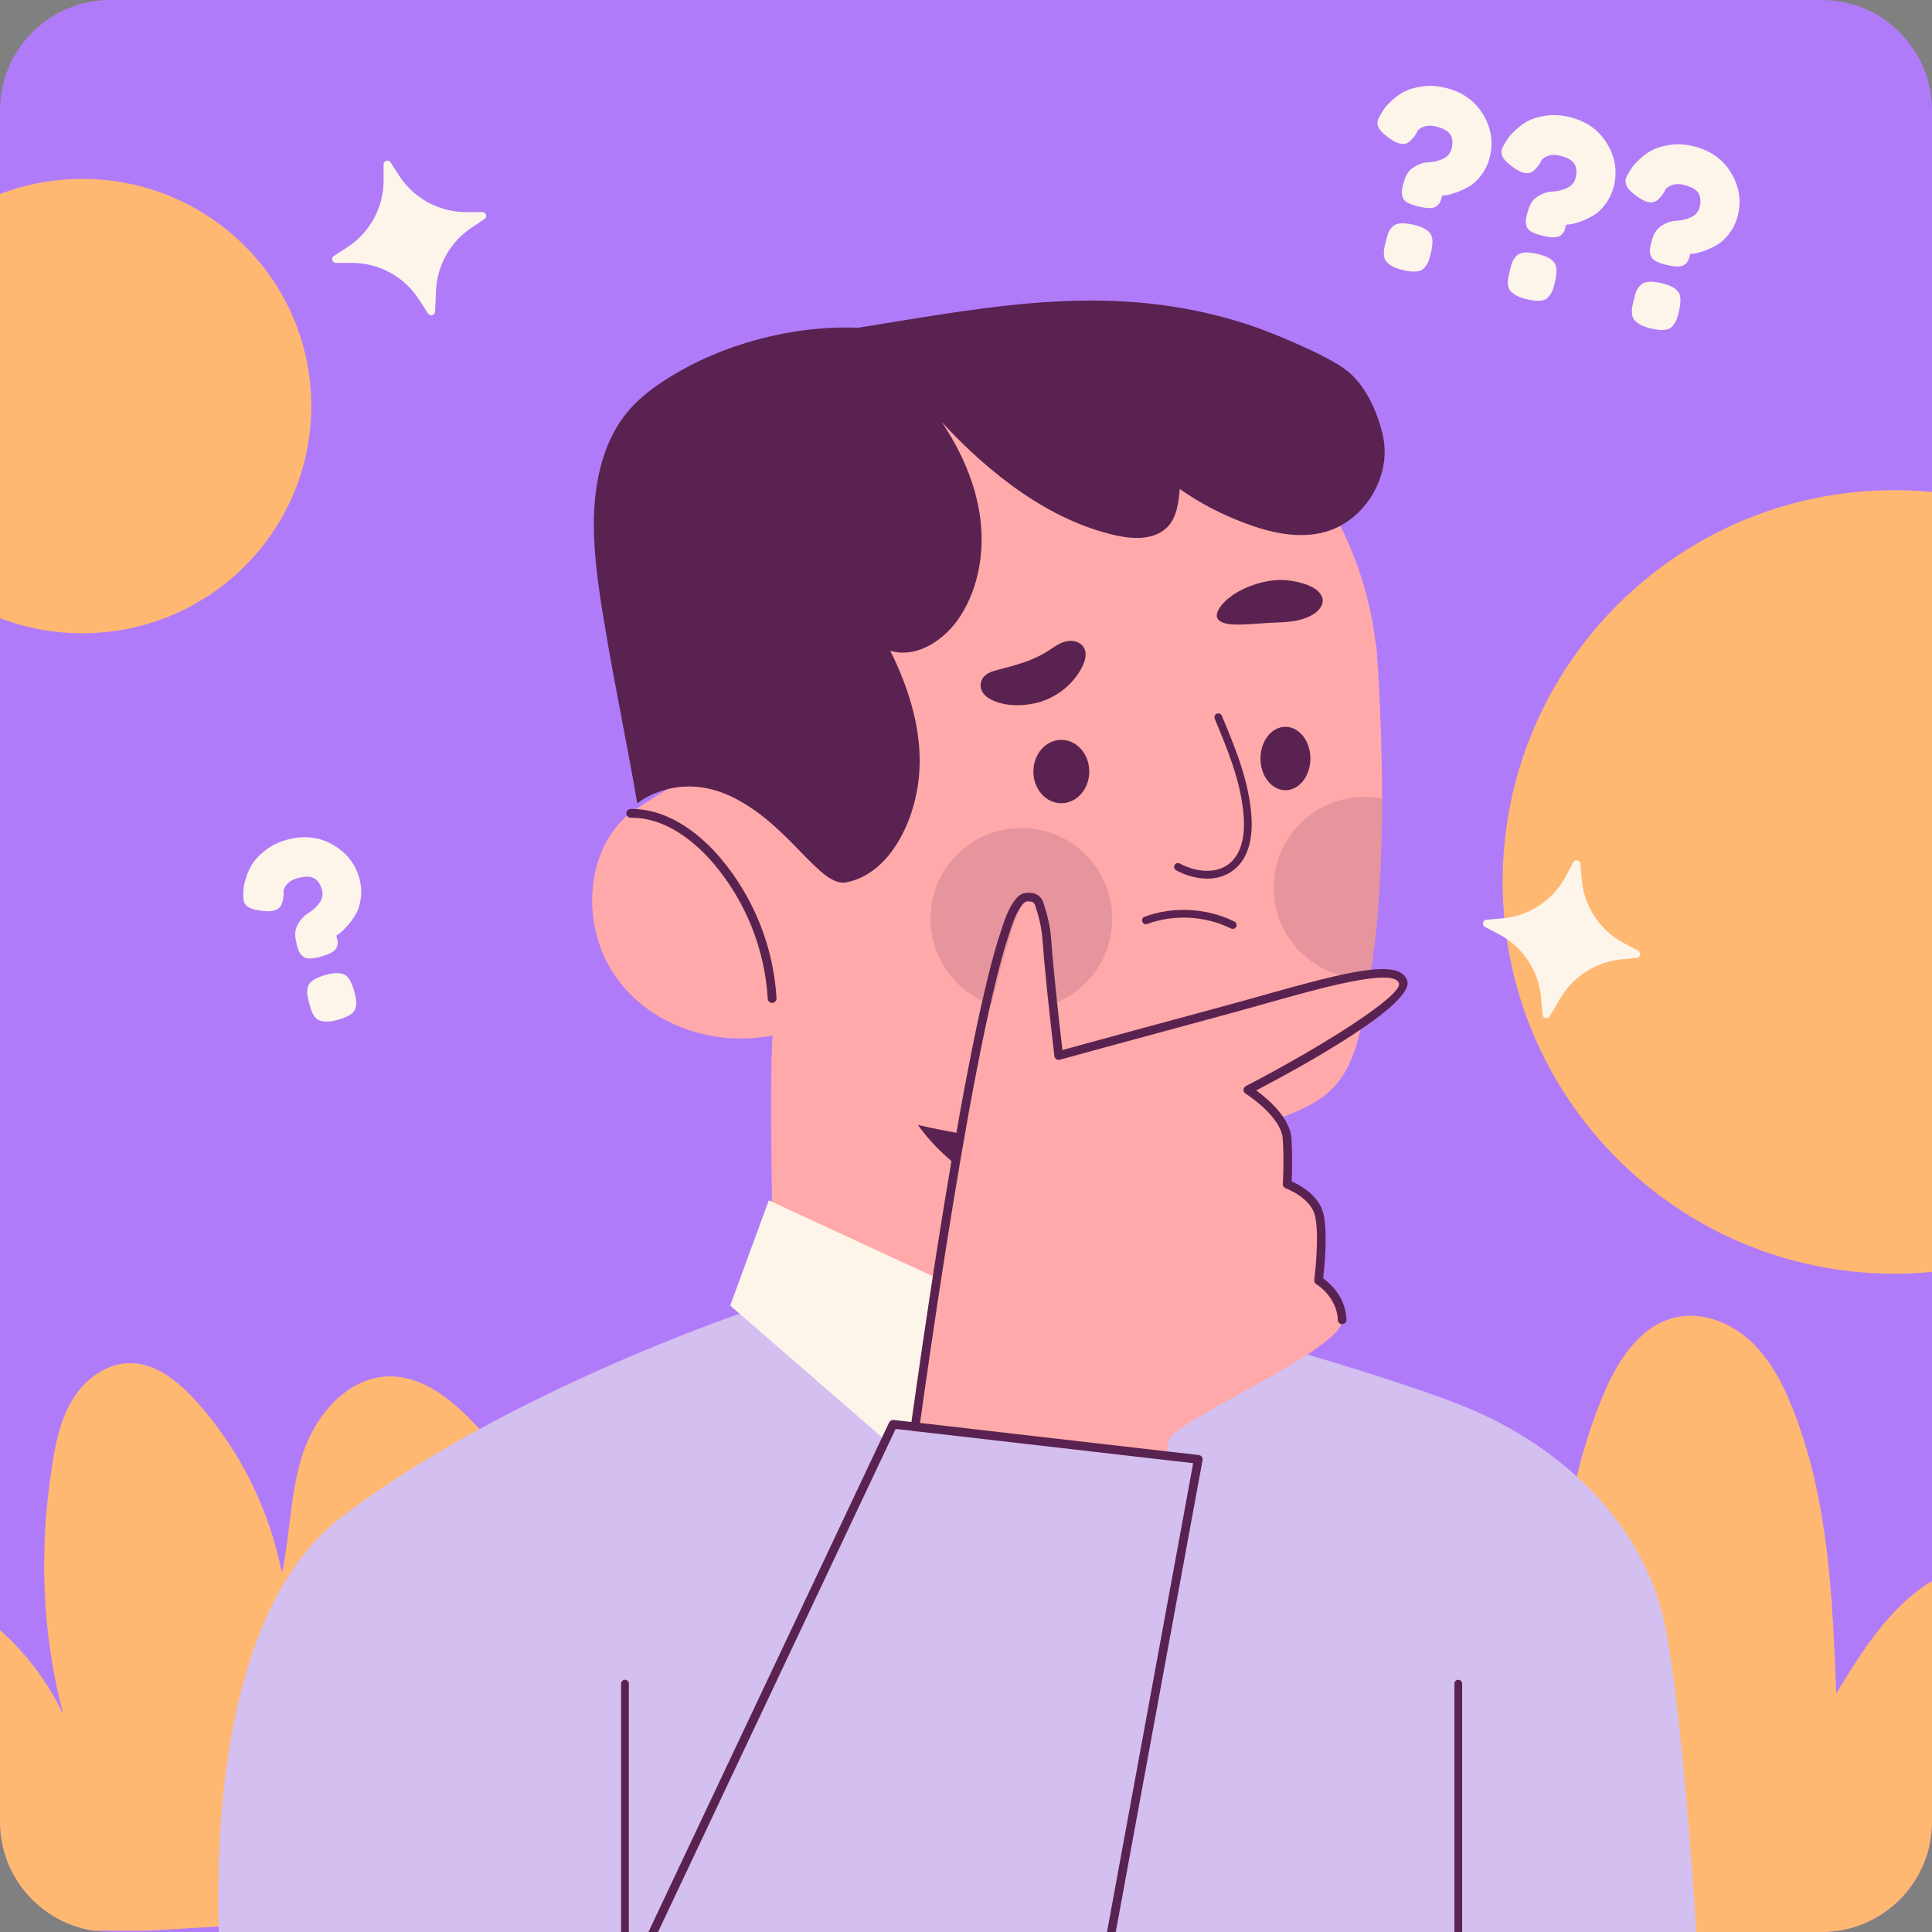
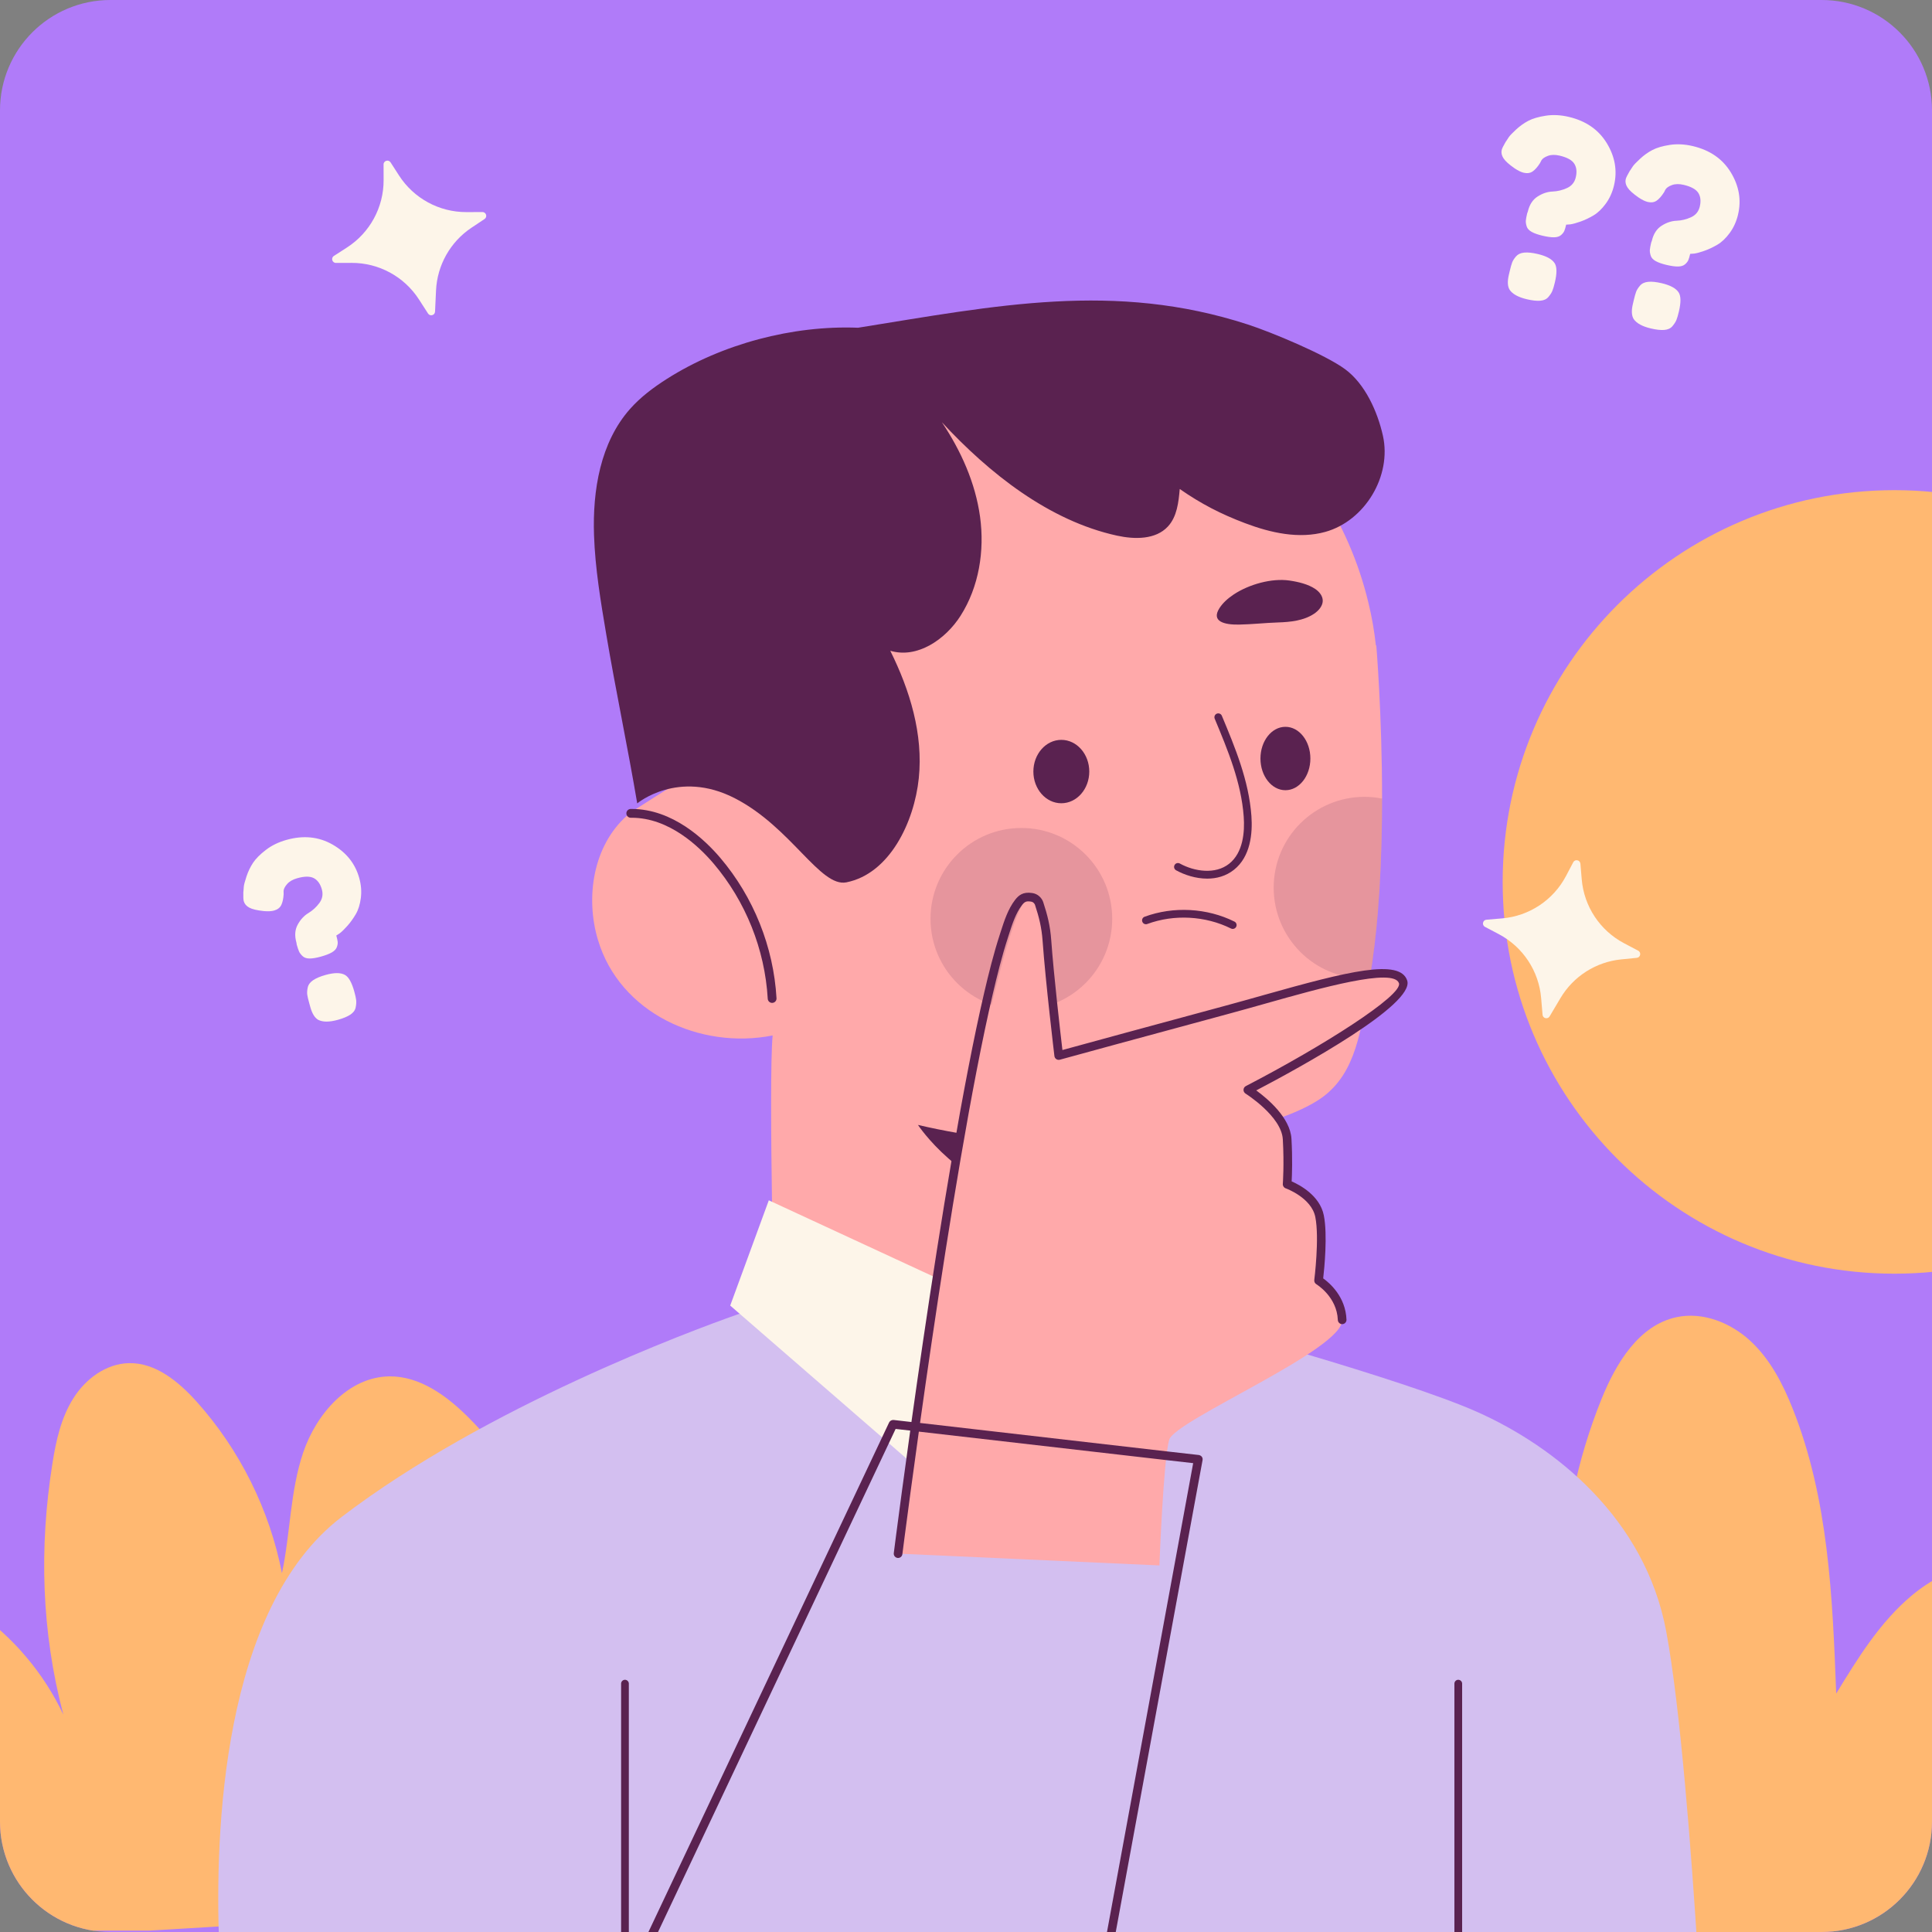
<svg xmlns="http://www.w3.org/2000/svg" width="350" height="350" viewBox="0 0 350 350" fill="none">
  <rect x="0" y="0" width="350" height="350" fill="#808080" stroke="none" />
  <g clip-path="url(#clip0_438_9725)">
    <path d="M0 20C0 8.954 8.954 0 20 0H330C341.046 0 350 8.954 350 20V330C350 341.046 341.046 350 330 350H20C8.954 350 0 341.046 0 330V20Z" fill="#B07BF9" />
-     <path d="M14.907 114.722C37.817 114.722 56.389 96.295 56.389 73.565C56.389 50.834 37.817 32.407 14.907 32.407C-8.002 32.407 -26.574 50.834 -26.574 73.565C-26.574 96.295 -8.002 114.722 14.907 114.722Z" fill="#FFB871" />
    <path d="M343.194 230.741C382.391 230.741 414.167 198.965 414.167 159.769C414.167 120.572 382.391 88.796 343.194 88.796C303.998 88.796 272.222 120.572 272.222 159.769C272.222 198.965 303.998 230.741 343.194 230.741Z" fill="#FFB871" />
    <path d="M294.213 170.875L296.774 172.226C297.378 172.544 297.201 173.453 296.522 173.521L293.697 173.803C289.119 174.26 285.032 176.866 282.687 180.824L280.727 184.129C280.385 184.707 279.504 184.504 279.448 183.835L279.193 180.817C278.779 175.9 275.888 171.533 271.524 169.231L269.021 167.911C268.412 167.59 268.599 166.673 269.285 166.615L272.104 166.377C277.021 165.963 281.388 163.072 283.69 158.708L285.01 156.205C285.331 155.596 286.248 155.783 286.306 156.469L286.544 159.288C286.958 164.206 289.848 168.573 294.213 170.875Z" fill="#FDF5E9" />
    <path d="M357.957 283.23L384.288 340.951L346.684 358.108C346.684 358.108 267.153 348.189 261.035 327.46L257.531 319.062C253.052 306.188 254.166 291.468 260.543 279.424C262.398 275.911 265.782 272.164 269.619 273.184C271.001 273.535 272.13 274.465 273.189 275.427C277.165 279.051 280.49 283.4 282.947 288.181C283.238 276.297 285.685 264.462 290.134 253.434C292.754 246.958 296.88 240.086 303.712 238.62C308.477 237.599 313.526 239.615 317.099 242.923C320.672 246.23 322.98 250.684 324.772 255.217C331.239 271.468 331.988 289.329 332.646 306.802C336.567 300.385 340.583 293.839 346.352 289.023C349.681 286.248 353.736 284.123 357.957 283.23Z" fill="#FFB871" />
    <path d="M51.914 152.15C54.98 151.292 57.759 151.577 60.249 153.002C62.738 154.428 64.348 156.443 65.076 159.048C65.424 160.292 65.522 161.505 65.368 162.687C65.215 163.869 64.904 164.853 64.439 165.638C63.971 166.425 63.471 167.119 62.937 167.72C62.404 168.322 61.944 168.77 61.559 169.066L60.924 169.477C61.062 169.969 61.146 170.352 61.175 170.624C61.204 170.896 61.154 171.216 61.022 171.58C60.891 171.944 60.588 172.262 60.117 172.535C59.648 172.807 58.993 173.06 58.154 173.294C57.315 173.529 56.621 173.645 56.075 173.641C55.528 173.639 55.103 173.491 54.803 173.201C54.504 172.91 54.294 172.634 54.175 172.371C54.054 172.107 53.914 171.687 53.751 171.108C53.742 171.079 53.736 171.027 53.73 170.95C53.724 170.874 53.713 170.807 53.696 170.749C53.349 169.504 53.427 168.421 53.935 167.499C54.442 166.578 55.083 165.884 55.858 165.417C56.631 164.951 57.296 164.344 57.851 163.596C58.407 162.849 58.56 162.025 58.308 161.128C58.034 160.143 57.554 159.466 56.874 159.095C56.192 158.723 55.186 158.724 53.855 159.096C53.045 159.323 52.432 159.674 52.019 160.148C51.605 160.622 51.389 161.05 51.371 161.429L51.386 161.987C51.336 162.813 51.192 163.469 50.955 163.956C50.717 164.444 50.28 164.779 49.642 164.956C49.178 165.086 48.564 165.116 47.797 165.051C46.576 164.924 45.698 164.718 45.166 164.429C44.632 164.142 44.297 163.752 44.16 163.26C44.087 162.999 44.059 162.461 44.082 161.643L44.108 161.403C44.117 161.212 44.137 160.95 44.168 160.613C44.198 160.277 44.361 159.662 44.658 158.767C44.953 157.873 45.349 157.052 45.841 156.306C46.336 155.56 47.108 154.782 48.162 153.972C49.214 153.162 50.465 152.555 51.914 152.15ZM58.99 176.617C60.552 176.181 61.722 176.182 62.5 176.619C63.168 176.993 63.727 177.991 64.18 179.613C64.367 180.278 64.481 180.801 64.524 181.178C64.567 181.556 64.536 182.002 64.431 182.515C64.324 183.029 64 183.462 63.46 183.817C62.92 184.171 62.171 184.481 61.217 184.748C59.682 185.176 58.496 185.181 57.661 184.759C57.032 184.405 56.552 183.633 56.22 182.447L56.026 181.752C55.84 181.087 55.72 180.575 55.665 180.216C55.611 179.856 55.637 179.42 55.745 178.907C55.851 178.394 56.171 177.952 56.708 177.584C57.246 177.215 58.004 176.893 58.99 176.617Z" fill="#FDF5E9" />
    <path d="M112.581 342.495C112.362 344.921 27.059 349.745 27.059 349.745L-4.537 349.743V291.731C2.335 296.49 7.923 303.08 11.476 310.625C7.516 295.645 7.062 280.382 9.504 265.089C10.146 260.988 11.069 256.84 13.276 253.334C15.467 249.827 19.193 247.041 23.341 246.947C28.209 246.837 32.373 250.312 35.629 253.928C43.44 262.647 48.84 273.511 51.079 285C52.613 277.753 52.55 270.145 54.929 263.133C57.309 256.104 63.147 249.42 70.567 249.342C76.046 249.295 80.899 252.833 84.796 256.715C98.289 270.129 105.177 288.804 109.356 307.369C111.94 318.874 113.646 330.723 112.581 342.495Z" fill="#FFB871" />
    <path d="M250.376 144.675C250.376 149.941 250.245 155.542 249.909 161.106C249.815 162.488 249.723 163.869 249.611 165.251C249.611 165.251 249.611 165.251 249.611 165.27C249.443 167.324 249.237 169.359 248.994 171.375C248.752 173.373 248.472 175.352 248.154 177.257C246.585 186.798 245.614 194.267 239.658 198.711C233.814 203.061 218.428 207.057 204.985 207.729L204.967 208.682L204.799 217.533L204.742 220.875L204.705 223.507L205.583 242.683C205.583 242.683 197.722 251.44 175.671 253.064C153.62 254.652 140.344 243.019 140.344 243.019C140.344 243.019 139.186 196.06 139.97 187.583C126.863 190.179 112.243 183.55 108.303 170.201C106.026 162.545 107.444 153.21 113.588 147.758C113.812 147.552 114.055 147.347 114.297 147.16C114.409 147.066 114.726 146.862 115.175 146.581C116.744 145.554 119.917 143.575 121.579 142.529C121.729 142.435 121.859 142.342 121.99 142.286C122.4 142.025 122.643 141.857 122.643 141.857C121.075 136.256 120.16 130.374 120.16 124.269C120.16 88.513 149.194 59.535 184.932 59.535C187.976 59.535 190.925 59.74 193.838 60.151C194.94 60.3 196.004 60.449 197.087 60.673C202.296 61.663 207.301 63.287 211.968 65.454C216.076 67.339 219.96 69.655 223.545 72.325C235.551 81.25 244.345 94.245 247.911 109.239C248.527 111.76 248.976 114.336 249.256 116.95L249.331 116.932C249.331 116.929 250.376 129.347 250.376 144.675Z" fill="#FFA9AA" />
    <path d="M307.478 352.521H39.709C38.887 332.039 40.213 291.372 61.891 274.81C88.106 254.794 125.355 241.033 133.403 238.195C134.429 237.822 134.99 237.635 134.99 237.635L140.236 238.084L167.609 240.399L168.654 240.493L169.158 240.53L191.097 242.397L191.209 242.378L191.265 242.36L205.456 239.877L212.85 238.589C212.85 238.589 224.109 241.594 236.843 245.385H236.862C248.233 248.764 260.78 252.761 267.521 255.748C281.823 262.096 298.03 275.129 301.839 295.481C304.453 309.39 306.47 336.669 307.478 352.521Z" fill="#D3BFF0" />
    <path d="M113.919 304.999V352.518H112.519V304.999C112.519 304.625 112.837 304.308 113.21 304.308C113.602 304.308 113.919 304.625 113.919 304.999Z" fill="#5A2250" />
    <path d="M264.879 304.999V352.518H263.479V304.999C263.479 304.625 263.796 304.308 264.17 304.308C264.561 304.308 264.879 304.625 264.879 304.999Z" fill="#5A2250" />
-     <path d="M182.22 120.96C181.42 121.168 180.613 121.382 179.794 121.635C177.27 122.416 176.882 125.087 179.097 126.475C181.679 128.094 185.683 128.011 188.477 127.141C191.234 126.282 193.748 124.436 195.344 122.021C196.158 120.787 197.149 118.884 196.409 117.419C195.904 116.418 194.648 115.978 193.535 116.119C192.423 116.26 191.428 116.865 190.508 117.505C187.934 119.296 185.244 120.176 182.22 120.96Z" fill="#5A2250" />
    <path d="M223.478 107.706C222.393 108.428 221.498 109.262 220.92 110.164C219.373 112.576 221.77 113.195 224.436 113.15C226.799 113.111 229.175 112.838 231.543 112.762C233.811 112.69 236.18 112.429 238.03 111.205C238.921 110.615 239.593 109.772 239.627 108.896C239.661 108.027 239.065 107.228 238.241 106.677C236.982 105.836 235.217 105.402 233.567 105.166C230.409 104.716 226.302 105.83 223.478 107.706Z" fill="#5A2250" />
    <g opacity="0.15">
      <path d="M201.488 166.453C201.488 175.543 194.119 182.911 185.029 182.911C175.94 182.911 168.572 175.542 168.572 166.453C168.572 157.364 175.94 149.995 185.029 149.995C194.119 149.995 201.488 157.364 201.488 166.453Z" fill="#5A2250" />
      <path d="M250.376 144.674C250.376 155.194 249.866 167.094 248.166 177.251C247.847 177.272 247.529 177.272 247.209 177.272C238.114 177.272 230.74 169.898 230.74 160.803C230.74 151.708 238.114 144.355 247.209 144.355C248.294 144.356 249.356 144.462 250.376 144.674Z" fill="#5A2250" />
    </g>
    <path d="M197.333 139.775C197.333 142.947 195.065 145.517 192.269 145.517C189.472 145.517 187.205 142.947 187.205 139.775C187.205 136.604 189.473 134.033 192.269 134.033C195.065 134.033 197.333 136.605 197.333 139.775Z" fill="#5A2250" />
    <path d="M237.387 137.412C237.387 140.583 235.363 143.154 232.865 143.154C230.368 143.154 228.344 140.583 228.344 137.412C228.344 134.24 230.368 131.67 232.865 131.67C235.363 131.669 237.387 134.24 237.387 137.412Z" fill="#5A2250" />
    <path d="M139.877 181.684C139.458 181.684 139.107 181.357 139.083 180.931C138.565 171.974 135.08 163.275 129.268 156.435C126.627 153.329 121.204 148.143 114.433 148.143C114.378 148.143 114.327 148.153 114.269 148.145C113.833 148.145 113.477 147.794 113.472 147.358C113.466 146.917 113.82 146.557 114.259 146.551C114.317 146.551 114.375 146.551 114.434 146.551C121.846 146.551 127.662 152.086 130.483 155.404C136.517 162.504 140.137 171.538 140.673 180.841C140.699 181.279 140.363 181.657 139.925 181.681C139.908 181.684 139.892 181.684 139.877 181.684Z" fill="#5A2250" />
    <path d="M218.695 159.172C216.642 159.172 214.607 158.513 213.059 157.66C212.721 157.473 212.597 157.047 212.784 156.708C212.969 156.369 213.394 156.247 213.735 156.433C216.375 157.888 220.161 158.464 222.671 156.475C225.217 154.455 225.511 150.711 225.31 147.925C224.859 141.725 222.418 135.867 220.056 130.203C219.908 129.847 220.077 129.436 220.434 129.288C220.785 129.142 221.201 129.308 221.349 129.665C223.754 135.433 226.24 141.396 226.706 147.824C226.932 150.947 226.567 155.171 223.541 157.572C222.087 158.726 220.385 159.172 218.695 159.172Z" fill="#5A2250" />
    <path d="M223.321 168.283C223.215 168.283 223.11 168.259 223.01 168.211C218.371 165.903 212.701 165.596 207.84 167.389C207.479 167.53 207.075 167.338 206.941 166.975C206.807 166.612 206.992 166.21 207.355 166.076C212.572 164.149 218.658 164.479 223.634 166.956C223.98 167.128 224.121 167.549 223.949 167.895C223.825 168.141 223.579 168.283 223.321 168.283Z" fill="#5A2250" />
    <path d="M115.44 145.542C115.44 145.542 122.829 139.345 133.079 144.589C143.328 149.833 148.572 160.797 153.339 159.844C161.176 158.277 165.627 148.925 166.449 140.975C167.271 133.025 164.841 125.046 161.281 117.891C166.157 119.361 171.273 115.855 174.01 111.559C177.35 106.317 178.388 99.799 177.549 93.639C176.708 87.481 174.09 81.66 170.632 76.494C179.19 85.739 190.049 94.352 202.357 97.037C205.557 97.735 209.361 97.781 211.583 95.375C213.224 93.598 213.513 90.996 213.721 88.586C217.592 91.278 221.153 93.113 225.562 94.781C230.197 96.534 235.315 97.685 240.089 96.357C247.284 94.353 252.156 86.219 250.527 78.93C249.546 74.547 247.295 69.547 243.678 66.885C240.062 64.221 230.312 60.167 226.04 58.78C201.894 50.941 180.516 55.355 155.45 59.373C143.643 58.901 130.789 62.298 120.816 68.638C118.388 70.182 116.055 71.921 114.147 74.075C108.752 80.158 107.336 88.833 107.613 96.959C107.819 102.999 108.826 108.979 109.831 114.938C111.509 124.891 113.761 135.586 115.44 145.542Z" fill="#5A2250" />
    <path d="M139.276 217.448L190.762 241.284L205.064 217.765L212.374 237.47L208.56 269.887L191.08 244.143L170.74 269.887L132.285 236.516L139.276 217.448Z" fill="#FDF5E9" />
    <path d="M204.985 207.729L204.967 208.682L204.799 217.533C201.886 219.101 194.738 219.138 187.902 217.884C173.834 215.306 166.298 203.79 166.298 203.79C185.193 208.233 204.985 207.729 204.985 207.729Z" fill="#5A2250" />
    <path d="M170.883 225.214C170.883 225.214 181.918 162.563 186.546 162.563C191.173 162.563 189.393 189.617 192.241 189.972C195.089 190.328 252.4 172.886 254.18 177.869C255.959 182.853 226.058 197.448 226.058 197.448C226.058 197.448 233.178 202.431 233.178 206.347C233.178 210.263 233.178 214.534 233.178 214.534C233.178 214.534 239.229 217.026 239.229 221.653C239.229 226.281 238.873 231.977 238.873 231.977C238.873 231.977 242.789 233.757 243.145 239.096C243.501 244.436 212.887 257.251 211.82 260.81C210.752 264.37 210.04 283.593 210.04 283.593L162.696 281.457L170.883 225.214Z" fill="#FFA9AA" />
    <path d="M162.696 282.24C162.663 282.24 162.63 282.239 162.596 282.234C162.166 282.179 161.863 281.787 161.918 281.358L162.305 278.349C162.662 275.612 163.025 272.874 163.393 270.138C163.94 266.071 164.499 262.006 165.067 257.944C165.766 252.955 166.482 247.968 167.216 242.982C168.026 237.475 168.861 231.971 169.726 226.472C170.61 220.852 171.525 215.237 172.486 209.63C173.498 203.728 174.445 198.506 175.383 193.669C176.427 188.277 177.355 183.87 178.304 179.802C179.093 176.428 179.983 172.811 181.15 169.223L181.312 168.722C181.923 166.822 182.617 164.668 183.899 163.013C184.516 162.218 185.315 161.519 186.975 161.777C188.028 161.907 188.751 162.701 188.989 163.429C189.748 165.742 190.255 167.705 190.443 170.34C190.89 176.59 192.101 187.095 192.468 190.222C196.066 189.238 210.042 185.413 222.028 182.186C224.292 181.576 226.63 180.916 228.963 180.258C244.228 175.953 253.593 173.626 254.924 177.623C256.367 181.951 235.7 193.284 227.581 197.54C229.615 199.023 233.741 202.481 233.96 206.304C234.168 209.9 234.058 212.825 233.995 214.02C235.42 214.64 239.1 216.565 239.82 220.167C240.527 223.706 239.913 229.819 239.709 231.593C240.844 232.401 243.771 234.884 243.928 239.069C243.944 239.501 243.607 239.865 243.174 239.882C242.766 239.909 242.377 239.56 242.36 239.127C242.202 234.915 238.512 232.676 238.475 232.654C238.206 232.495 238.056 232.189 238.095 231.879C238.104 231.804 239.047 224.306 238.281 220.475C237.579 216.964 232.962 215.292 232.916 215.276C232.582 215.158 232.368 214.831 232.395 214.478C232.398 214.442 232.655 210.911 232.394 206.395C232.154 202.229 225.709 198.156 225.644 198.116C225.405 197.966 225.263 197.7 225.275 197.419C225.286 197.137 225.447 196.883 225.697 196.753C239.678 189.51 254.16 180.294 253.435 178.119C252.484 175.257 239.134 179.02 229.388 181.769C227.049 182.429 224.705 183.09 222.435 183.702C208.553 187.439 192.002 191.977 192.002 191.977C191.784 192.037 191.546 191.998 191.357 191.871C191.168 191.744 191.044 191.54 191.017 191.313C191 191.18 189.407 177.86 188.877 170.451C188.7 167.978 188.219 166.117 187.498 163.918C187.497 163.914 187.321 163.401 186.756 163.331C185.901 163.195 185.596 163.386 185.137 163.976C184.024 165.412 183.377 167.427 182.804 169.204L182.641 169.71C181.492 173.242 180.612 176.82 179.832 180.161C178.887 184.209 177.962 188.598 176.923 193.97C175.987 198.796 175.042 204.006 174.032 209.896C173.072 215.497 172.158 221.106 171.276 226.719C170.411 232.213 169.578 237.711 168.768 243.213C168.033 248.194 167.319 253.177 166.621 258.163C166.052 262.224 165.493 266.286 164.948 270.35C164.58 273.084 164.216 275.818 163.86 278.553L163.473 281.559C163.422 281.951 163.085 282.24 162.696 282.24Z" fill="#5A2250" />
-     <path d="M217.088 264.373L200.228 352.521H117.139L161.783 258.025L165.014 258.398L166.041 258.51L166.563 258.566L211.319 263.72L217.088 264.373Z" fill="#D3BFF0" />
    <path d="M217.855 264.522L201.666 352.521H200.079L216.155 265.063L211.226 264.503L166.451 259.35L165.929 259.294L164.902 259.164L162.25 258.865L118.017 352.522H116.28L161.073 257.688C161.223 257.39 161.54 257.222 161.876 257.24L165.125 257.613L166.151 257.726L166.674 257.782L211.411 262.936L217.181 263.589C217.387 263.626 217.592 263.738 217.722 263.907C217.855 264.093 217.892 264.298 217.855 264.522Z" fill="#5A2250" />
-     <path d="M261.741 15.883C264.839 16.612 267.136 18.203 268.629 20.655C270.117 23.106 270.553 25.647 269.933 28.279C269.636 29.537 269.137 30.646 268.433 31.608C267.726 32.568 266.982 33.28 266.191 33.742C265.405 34.206 264.629 34.573 263.872 34.842C263.115 35.11 262.496 35.281 262.014 35.352L261.26 35.407C261.144 35.905 261.032 36.281 260.927 36.533C260.821 36.785 260.621 37.04 260.33 37.296C260.037 37.55 259.621 37.684 259.079 37.695C258.534 37.706 257.839 37.613 256.99 37.412C256.143 37.212 255.48 36.98 255.003 36.712C254.525 36.445 254.227 36.112 254.104 35.714C253.982 35.314 253.93 34.971 253.953 34.682C253.974 34.394 254.054 33.958 254.192 33.372C254.198 33.343 254.217 33.293 254.249 33.223C254.28 33.154 254.303 33.09 254.317 33.032C254.613 31.774 255.207 30.864 256.096 30.302C256.983 29.739 257.88 29.441 258.783 29.406C259.687 29.372 260.562 29.161 261.411 28.774C262.257 28.388 262.788 27.741 263.002 26.833C263.236 25.84 263.145 25.015 262.728 24.361C262.31 23.708 261.43 23.222 260.085 22.905C259.265 22.712 258.561 22.723 257.969 22.939C257.377 23.154 256.981 23.425 256.783 23.748L256.528 24.244C256.085 24.943 255.641 25.447 255.196 25.759C254.753 26.072 254.21 26.152 253.566 26.001C253.098 25.89 252.544 25.621 251.904 25.192C250.896 24.491 250.228 23.886 249.9 23.377C249.572 22.868 249.466 22.365 249.583 21.866C249.646 21.603 249.884 21.12 250.297 20.414L250.436 20.214C250.535 20.053 250.681 19.832 250.871 19.553C251.059 19.273 251.501 18.814 252.192 18.174C252.882 17.534 253.624 17.006 254.417 16.59C255.21 16.176 256.263 15.868 257.574 15.668C258.889 15.465 260.278 15.537 261.741 15.883ZM256.119 40.725C257.699 41.097 258.724 41.663 259.193 42.422C259.597 43.071 259.604 44.217 259.219 45.855C259.06 46.528 258.908 47.04 258.764 47.392C258.618 47.744 258.375 48.119 258.035 48.516C257.694 48.915 257.2 49.139 256.556 49.187C255.912 49.236 255.108 49.147 254.142 48.919C252.593 48.554 251.554 47.985 251.025 47.212C250.642 46.598 250.595 45.691 250.878 44.491L251.043 43.789C251.201 43.117 251.345 42.611 251.471 42.269C251.598 41.929 251.829 41.559 252.171 41.16C252.512 40.763 253.007 40.532 253.655 40.468C254.303 40.405 255.125 40.491 256.119 40.725Z" fill="#FDF5E9" />
    <path d="M284.206 21.175C287.304 21.905 289.601 23.496 291.094 25.948C292.583 28.398 293.018 30.94 292.399 33.572C292.102 34.83 291.602 35.939 290.897 36.901C290.19 37.861 289.446 38.573 288.658 39.035C287.869 39.498 287.096 39.865 286.338 40.134C285.58 40.402 284.961 40.573 284.48 40.645L283.726 40.699C283.609 41.197 283.498 41.573 283.393 41.825C283.287 42.077 283.087 42.332 282.796 42.588C282.503 42.843 282.085 42.976 281.545 42.987C281 42.999 280.304 42.904 279.456 42.704C278.607 42.505 277.946 42.272 277.469 42.004C276.991 41.737 276.691 41.404 276.57 41.006C276.447 40.606 276.396 40.264 276.419 39.974C276.439 39.687 276.52 39.25 276.658 38.664C276.664 38.635 276.683 38.585 276.713 38.516C276.747 38.447 276.769 38.383 276.783 38.324C277.079 37.066 277.673 36.156 278.562 35.594C279.449 35.031 280.346 34.733 281.249 34.699C282.153 34.664 283.028 34.453 283.877 34.066C284.723 33.681 285.253 33.033 285.467 32.126C285.701 31.132 285.61 30.308 285.194 29.653C284.776 29 283.896 28.514 282.551 28.196C281.73 28.004 281.025 28.015 280.434 28.231C279.844 28.447 279.446 28.716 279.248 29.04L278.994 29.535C278.55 30.235 278.107 30.74 277.662 31.05C277.218 31.363 276.674 31.444 276.032 31.293C275.563 31.182 275.01 30.913 274.369 30.484C273.361 29.783 272.694 29.178 272.366 28.668C272.038 28.159 271.932 27.656 272.049 27.159C272.112 26.895 272.349 26.411 272.763 25.705L272.902 25.506C273.001 25.344 273.147 25.123 273.335 24.844C273.523 24.564 273.966 24.105 274.657 23.465C275.347 22.826 276.089 22.297 276.883 21.881C277.674 21.467 278.728 21.159 280.039 20.959C281.354 20.758 282.743 20.83 284.206 21.175ZM278.583 46.017C280.162 46.389 281.188 46.955 281.658 47.714C282.059 48.364 282.068 49.509 281.683 51.147C281.525 51.82 281.372 52.333 281.227 52.685C281.081 53.037 280.84 53.411 280.499 53.809C280.157 54.208 279.666 54.431 279.021 54.48C278.375 54.529 277.572 54.44 276.607 54.212C275.056 53.847 274.017 53.278 273.489 52.505C273.107 51.891 273.06 50.984 273.343 49.784L273.508 49.083C273.667 48.41 273.809 47.904 273.936 47.564C274.063 47.223 274.295 46.853 274.637 46.455C274.978 46.057 275.471 45.825 276.121 45.762C276.767 45.698 277.59 45.783 278.583 46.017Z" fill="#FDF5E9" />
    <path d="M306.671 26.467C309.771 27.198 312.068 28.787 313.559 31.239C315.048 33.69 315.485 36.232 314.865 38.864C314.568 40.122 314.068 41.231 313.363 42.192C312.657 43.154 311.913 43.864 311.122 44.327C310.336 44.79 309.562 45.157 308.803 45.425C308.046 45.694 307.427 45.865 306.947 45.937L306.192 45.991C306.075 46.49 305.965 46.864 305.859 47.116C305.753 47.37 305.554 47.624 305.263 47.88C304.97 48.135 304.552 48.267 304.01 48.279C303.465 48.291 302.772 48.196 301.923 47.996C301.075 47.797 300.412 47.563 299.935 47.297C299.458 47.029 299.158 46.696 299.038 46.298C298.914 45.897 298.864 45.555 298.885 45.266C298.906 44.979 298.986 44.541 299.125 43.956C299.13 43.927 299.149 43.878 299.181 43.808C299.214 43.739 299.237 43.675 299.251 43.616C299.546 42.358 300.139 41.448 301.028 40.885C301.917 40.323 302.814 40.025 303.715 39.991C304.62 39.956 305.495 39.746 306.343 39.359C307.191 38.972 307.72 38.324 307.934 37.418C308.168 36.425 308.077 35.599 307.661 34.945C307.243 34.292 306.362 33.806 305.017 33.488C304.198 33.295 303.492 33.308 302.901 33.523C302.31 33.738 301.914 34.008 301.715 34.332L301.46 34.827C301.017 35.527 300.574 36.031 300.13 36.343C299.685 36.655 299.141 36.736 298.5 36.585C298.03 36.474 297.476 36.205 296.837 35.776C295.829 35.075 295.161 34.47 294.833 33.96C294.505 33.452 294.4 32.948 294.517 32.451C294.58 32.186 294.817 31.703 295.229 30.997L295.369 30.798C295.468 30.636 295.613 30.416 295.803 30.136C295.991 29.856 296.433 29.397 297.124 28.757C297.815 28.116 298.557 27.589 299.351 27.174C300.141 26.759 301.194 26.45 302.507 26.25C303.819 26.05 305.209 26.123 306.671 26.467ZM301.048 51.309C302.629 51.683 303.653 52.248 304.122 53.007C304.526 53.657 304.533 54.801 304.148 56.439C303.99 57.112 303.838 57.625 303.694 57.977C303.548 58.329 303.306 58.703 302.966 59.103C302.624 59.501 302.131 59.723 301.486 59.772C300.842 59.821 300.039 59.733 299.073 59.504C297.523 59.139 296.484 58.57 295.956 57.797C295.574 57.183 295.525 56.276 295.808 55.078L295.973 54.374C296.131 53.702 296.275 53.196 296.402 52.855C296.528 52.514 296.761 52.145 297.104 51.747C297.443 51.349 297.937 51.118 298.586 51.054C299.234 50.99 300.055 51.075 301.048 51.309Z" fill="#FDF5E9" />
    <path d="M84.499 38.425L87.394 38.415C88.077 38.413 88.347 39.299 87.779 39.678L85.417 41.252C81.59 43.805 79.204 48.024 78.991 52.62L78.812 56.458C78.781 57.129 77.908 57.364 77.544 56.799L75.903 54.253C73.229 50.106 68.626 47.607 63.693 47.623L60.863 47.632C60.175 47.634 59.909 46.736 60.487 46.364L62.866 44.831C67.013 42.157 69.512 37.555 69.496 32.62L69.487 29.791C69.485 29.102 70.382 28.837 70.755 29.415L72.288 31.794C74.963 35.941 79.564 38.441 84.499 38.425Z" fill="#FDF5E9" />
  </g>
  <defs>
    <clipPath id="clip0_438_9725">
      <path d="M0 20C0 8.954 8.954 0 20 0H330C341.046 0 350 8.954 350 20V330C350 341.046 341.046 350 330 350H20C8.954 350 0 341.046 0 330V20Z" fill="white" />
    </clipPath>
  </defs>
</svg>